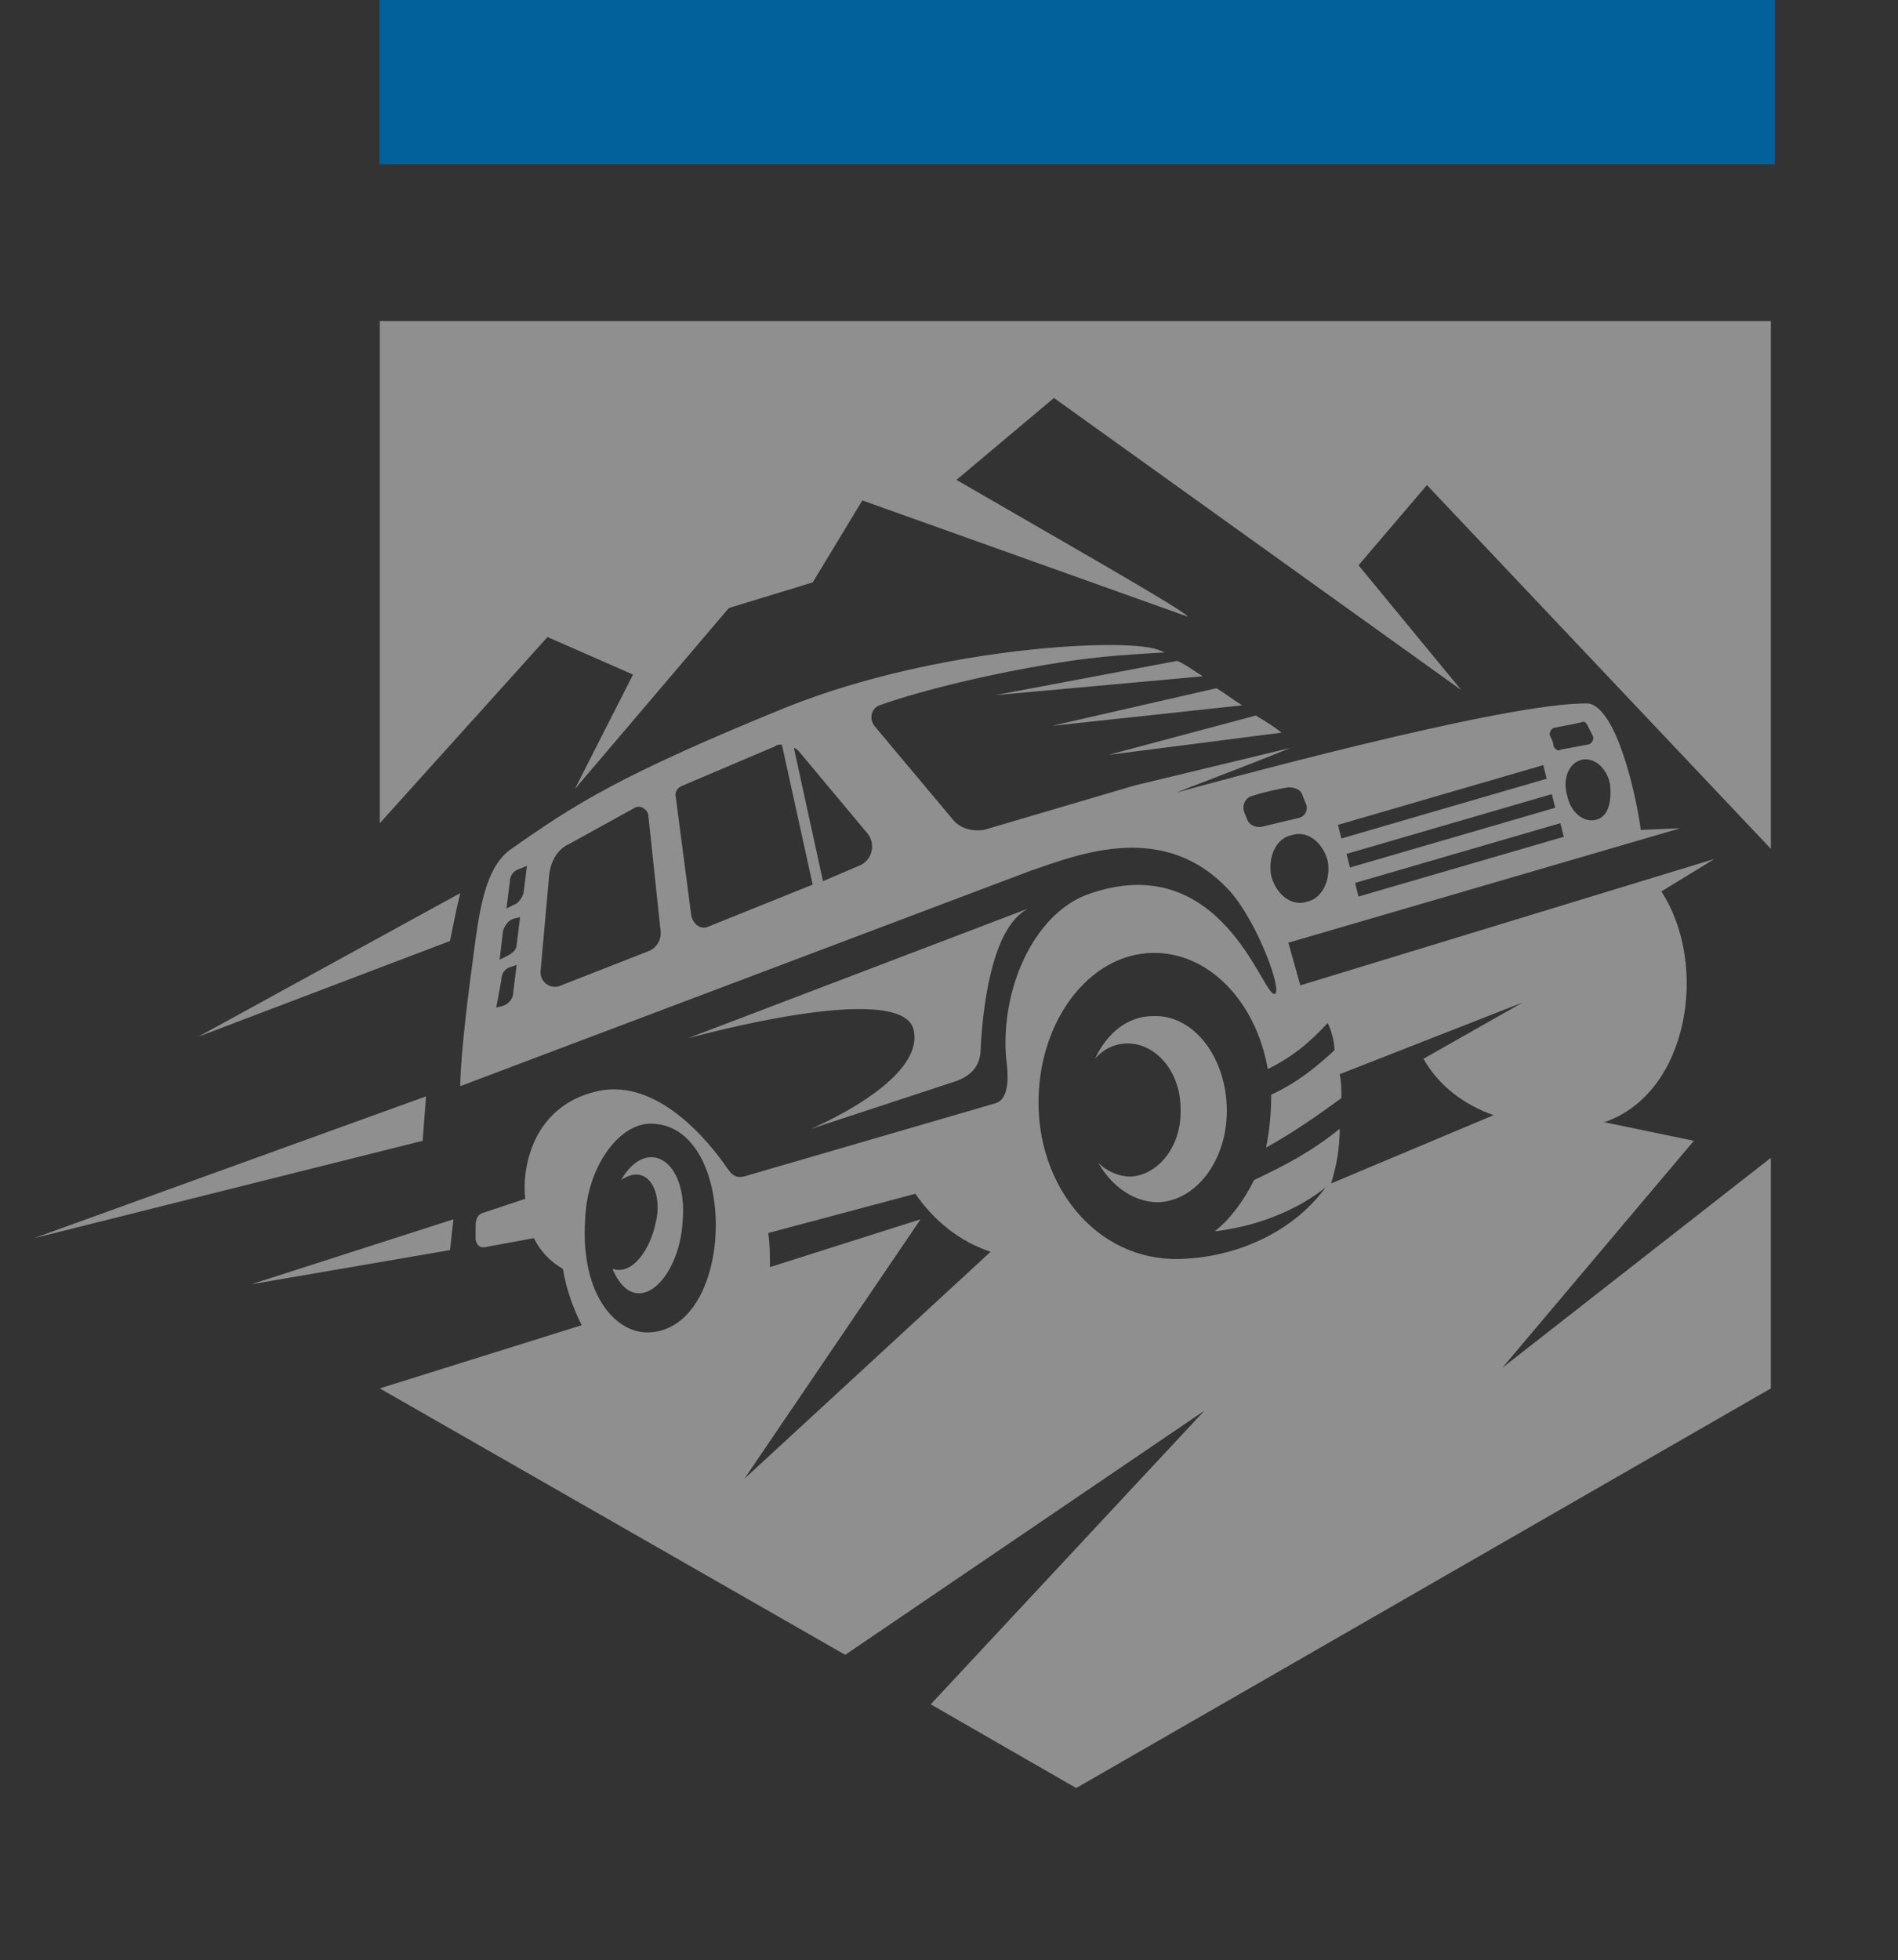
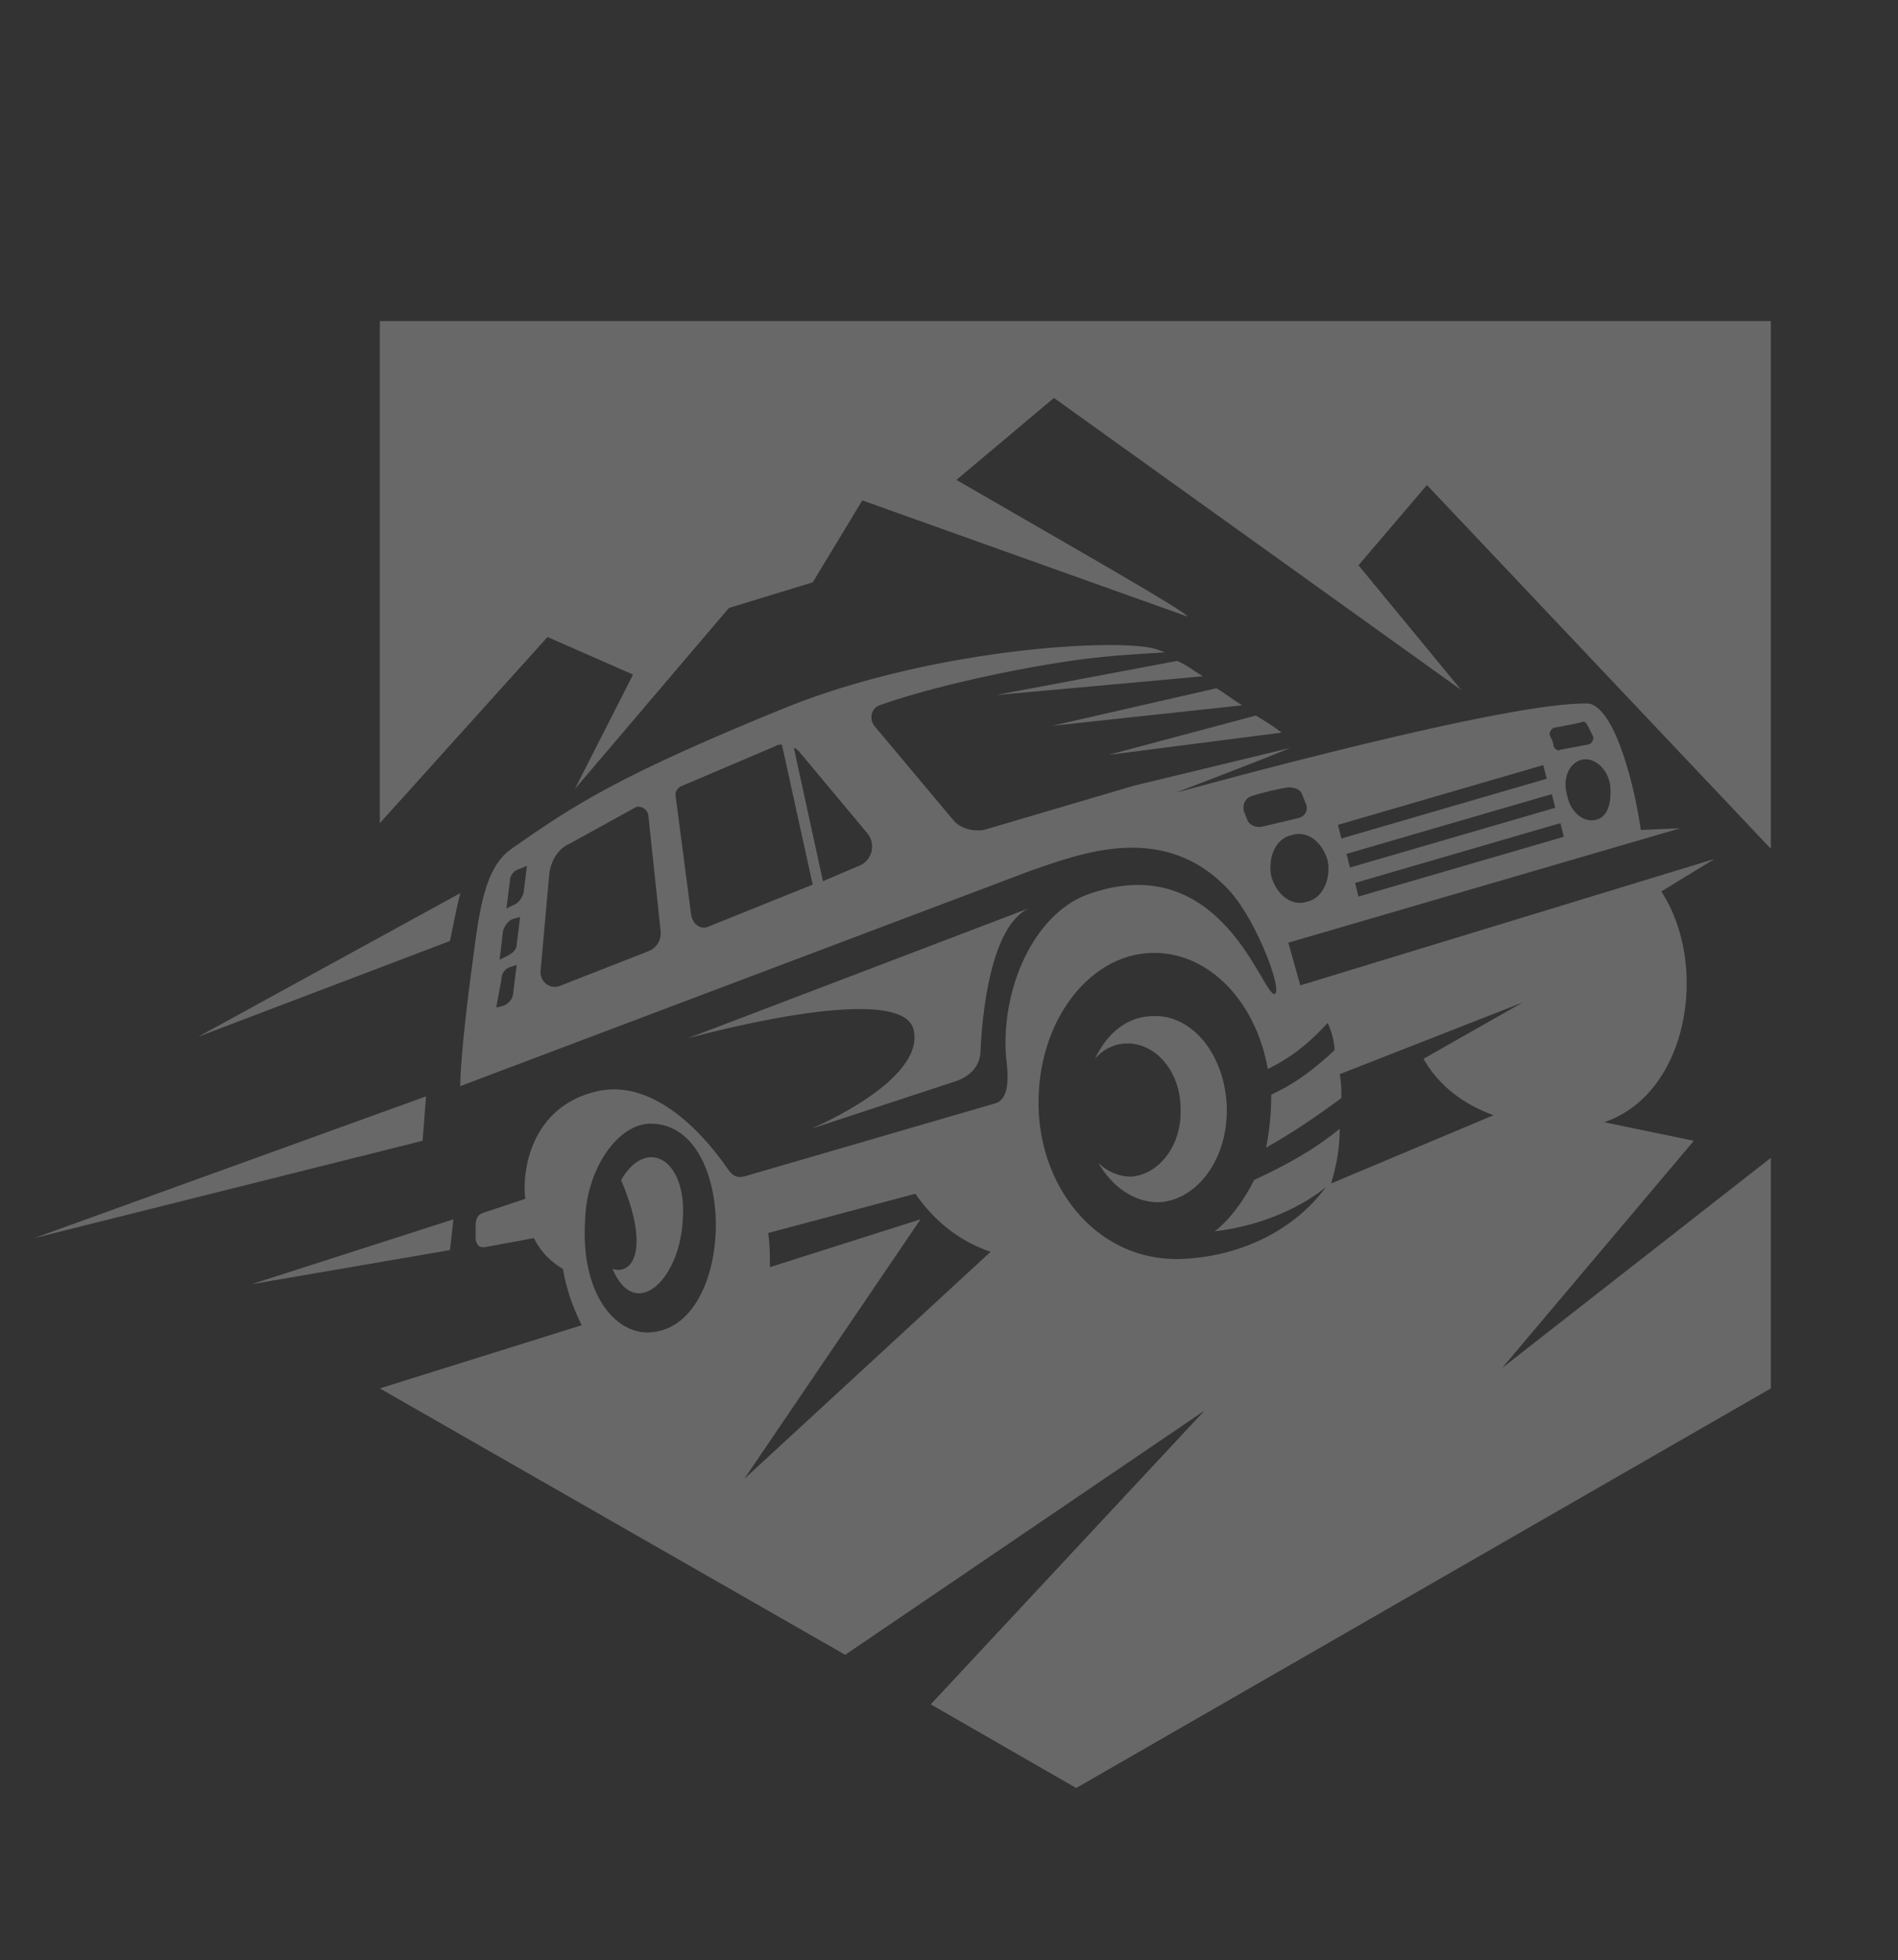
<svg xmlns="http://www.w3.org/2000/svg" width="185" height="191" viewBox="0 0 185 191" fill="none">
  <rect x="0" y="0" width="185" height="191" fill="#333333" stroke="none" />
  <g style="mix-blend-mode:overlay; opacity: 0.27;">
-     <path fill-rule="evenodd" clip-rule="evenodd" d="M61.704 65.735L56.034 76.884L71.043 59.245L79.215 56.749L84.051 48.761L115.737 60.077C115.904 59.744 102.395 52.089 93.223 46.764L102.729 38.777L142.42 67.233L132.414 55.085L139.084 47.264L172.605 82.709V31.288H37.022V80.213L53.366 62.074L61.704 65.735Z" fill="#F9F9F9" />
-     <path fill-rule="evenodd" clip-rule="evenodd" d="M37.022 135.294L56.701 129.137C55.867 127.473 55.2 125.642 54.867 123.646C53.699 122.98 52.699 121.981 52.032 120.65L47.529 121.482C46.862 121.649 46.528 121.482 46.361 120.817V119.485C46.361 118.82 46.528 118.32 47.195 118.154L51.198 116.823C50.864 114.16 51.698 107.837 58.202 106.339C64.039 105.008 69.042 111.165 70.876 113.827C71.543 114.826 72.044 114.826 73.044 114.493L97.059 107.504C98.56 107.005 98.226 104.342 98.059 103.011C97.559 96.354 100.728 89.199 105.897 87.202C119.072 82.376 123.075 97.186 124.242 96.854C125.076 96.687 122.574 89.864 119.906 86.869C113.569 79.88 105.23 83.208 100.394 84.872L44.861 105.84C44.861 103.843 45.361 98.85 46.028 94.025C46.695 88.866 47.195 84.539 49.864 82.709C56.034 78.382 60.37 75.553 76.713 68.897C91.722 62.906 110.567 62.074 113.069 63.405C113.235 63.405 113.402 63.572 113.569 63.572C110.901 63.738 107.232 63.904 103.229 64.57C96.892 65.569 89.888 67.233 85.719 68.73C84.885 69.063 84.718 70.062 85.218 70.727L92.89 79.88C93.557 80.712 94.724 81.045 95.891 80.878L110.567 76.552L125.743 72.891C121.74 74.555 114.569 77.217 114.736 77.217C116.571 76.718 147.256 68.231 154.927 68.564C157.595 69.23 159.43 77.217 159.93 80.878L163.766 80.712L125.576 91.861L126.743 96.022L167.101 83.707L161.931 86.869C166.601 94.025 164.6 106.505 156.428 109.334H156.261L165.1 111.165L146.422 133.297L172.605 112.829V135.294L104.897 174.234L90.722 166.08L117.404 137.458L82.383 161.254L37.022 135.294ZM41.525 106.838L3.335 120.65L41.192 111.165L41.525 106.838ZM44.861 87.035L19.345 101.014L43.86 91.695C44.193 90.031 44.527 88.367 44.861 87.035ZM44.193 118.82L24.515 125.143L43.86 121.815L44.193 118.82ZM75.046 123.479L89.721 118.82L72.544 144.114L96.558 121.981C93.557 120.983 91.055 118.986 89.221 116.324L74.879 120.151C75.046 121.316 75.046 122.314 75.046 123.479ZM129.745 115.325L145.588 108.669C142.753 107.67 140.252 105.84 138.751 103.177L148.423 97.686L130.579 104.675C130.746 105.507 130.746 106.173 130.746 107.005C128.244 108.835 126.076 110.333 123.408 111.83C123.742 110.166 123.908 108.502 123.908 106.672C126.41 105.507 128.078 104.176 130.079 102.345C130.079 101.513 129.745 100.348 129.412 99.683C127.577 101.679 125.91 103.011 123.575 104.176C122.407 97.519 117.738 92.693 112.235 92.86C106.064 93.026 101.061 99.683 101.228 107.837C101.395 116.157 107.398 123.313 115.737 122.647C121.073 122.314 126.243 119.818 129.245 115.658C129.245 115.658 125.409 119.153 118.405 119.985C119.906 118.82 121.24 116.989 122.241 114.992C125.409 113.495 127.911 112.163 130.579 110C130.579 111.997 130.246 113.661 129.745 115.325ZM124.909 71.393C124.075 70.727 123.241 70.228 122.407 69.729L108.065 73.556L124.909 71.393ZM121.073 68.73C120.24 68.231 119.406 67.566 118.572 67.066L102.562 70.727L121.073 68.73ZM117.238 65.901C116.404 65.402 115.57 64.737 114.736 64.404L97.059 67.732L117.238 65.901ZM79.048 110L93.223 105.34C94.557 104.841 95.391 104.009 95.558 102.678C95.725 98.684 96.558 90.364 100.227 88.533L67.041 101.18C67.041 101.18 87.887 95.356 89.054 100.348C90.221 105.34 79.048 110 79.048 110ZM119.572 107.837C119.406 102.844 116.237 98.85 112.401 99.017C109.9 99.017 107.899 100.681 106.731 103.177C107.565 102.179 108.733 101.679 109.9 101.679C112.735 101.679 115.07 104.508 115.07 108.003C115.236 111.664 112.902 114.493 110.233 114.659C109.066 114.659 107.899 114.16 107.065 113.328C108.399 115.658 110.567 117.156 112.902 117.156C116.737 116.989 119.739 112.829 119.572 107.837ZM50.03 96.687L50.364 94.025L49.864 94.191C49.197 94.358 48.863 94.857 48.863 95.522L48.363 98.185L49.03 98.019C49.53 97.852 50.03 97.353 50.03 96.687ZM50.364 92.028L50.697 89.365L50.03 89.532C49.53 89.698 49.197 90.197 49.03 90.696L48.696 93.525L49.363 93.193C50.03 92.86 50.364 92.527 50.364 92.028ZM51.031 87.035L51.364 84.373L50.531 84.706C50.03 84.872 49.697 85.371 49.697 85.871L49.363 88.533L50.03 88.2C50.531 88.034 50.864 87.535 51.031 87.035ZM63.205 92.693C64.039 92.361 64.539 91.528 64.372 90.53L63.205 79.547C63.205 78.881 62.371 78.382 61.871 78.715L55.534 82.21C54.366 82.709 53.699 83.874 53.532 85.205L52.699 94.524C52.532 95.689 53.699 96.521 54.7 96.022L63.205 92.693ZM68.875 90.364L79.215 86.203L76.213 72.558C76.046 72.558 75.713 72.558 75.546 72.724L66.54 76.552C66.04 76.718 65.707 77.217 65.873 77.716L67.374 89.199C67.541 90.031 68.208 90.53 68.875 90.364ZM83.717 84.373C85.052 83.874 85.385 82.21 84.551 81.211L77.88 73.223C77.714 73.057 77.547 72.891 77.38 72.891L80.215 85.871L83.717 84.373ZM131.246 83.208L131.58 84.539L151.592 78.715L151.258 77.384L131.246 83.208ZM132.414 87.368L152.426 81.544L152.092 80.213L132.08 86.037L132.414 87.368ZM156.928 76.385C156.595 74.721 155.261 73.723 154.093 74.055C152.926 74.388 152.259 75.886 152.759 77.55C153.093 79.214 154.427 80.213 155.594 79.88C156.928 79.547 157.095 77.716 156.928 76.385ZM151.592 70.894C151.258 70.894 150.925 71.393 151.092 71.726C151.258 72.058 151.425 72.391 151.425 72.724C151.592 73.057 151.925 73.223 152.092 73.057L154.76 72.558C155.094 72.558 155.427 72.058 155.261 71.726L154.76 70.727C154.594 70.394 154.427 70.228 154.093 70.394C153.426 70.561 152.426 70.727 151.592 70.894ZM150.424 74.555L130.412 80.379L130.746 81.71L150.758 75.886L150.424 74.555ZM121.574 79.88C121.74 80.379 122.407 80.712 123.075 80.545L126.577 79.713C127.244 79.547 127.577 78.881 127.244 78.216L126.91 77.384C126.743 76.884 126.076 76.718 125.576 76.718C124.575 76.884 123.075 77.217 122.074 77.55C121.407 77.716 121.073 78.382 121.24 79.048L121.574 79.88ZM123.908 85.371C124.409 87.202 125.91 88.367 127.411 87.868C128.911 87.535 129.745 85.704 129.412 83.874C128.911 82.043 127.411 80.878 125.91 81.377C124.242 81.71 123.575 83.707 123.908 85.371ZM63.705 129.803C71.877 128.804 71.877 109.168 63.205 109.501C60.203 109.667 57.201 113.827 57.035 118.82C56.534 126.308 60.203 130.302 63.705 129.803ZM66.54 118.986C67.041 112.995 63.038 110.666 60.537 114.992C63.205 113.162 64.706 116.324 63.872 119.319C63.372 121.649 61.704 124.311 59.703 123.646C61.871 128.804 66.207 124.81 66.54 118.986Z" fill="#F9F9F9" />
+     <path fill-rule="evenodd" clip-rule="evenodd" d="M37.022 135.294L56.701 129.137C55.867 127.473 55.2 125.642 54.867 123.646C53.699 122.98 52.699 121.981 52.032 120.65L47.529 121.482C46.862 121.649 46.528 121.482 46.361 120.817V119.485C46.361 118.82 46.528 118.32 47.195 118.154L51.198 116.823C50.864 114.16 51.698 107.837 58.202 106.339C64.039 105.008 69.042 111.165 70.876 113.827C71.543 114.826 72.044 114.826 73.044 114.493L97.059 107.504C98.56 107.005 98.226 104.342 98.059 103.011C97.559 96.354 100.728 89.199 105.897 87.202C119.072 82.376 123.075 97.186 124.242 96.854C125.076 96.687 122.574 89.864 119.906 86.869C113.569 79.88 105.23 83.208 100.394 84.872L44.861 105.84C44.861 103.843 45.361 98.85 46.028 94.025C46.695 88.866 47.195 84.539 49.864 82.709C56.034 78.382 60.37 75.553 76.713 68.897C91.722 62.906 110.567 62.074 113.069 63.405C113.235 63.405 113.402 63.572 113.569 63.572C110.901 63.738 107.232 63.904 103.229 64.57C96.892 65.569 89.888 67.233 85.719 68.73C84.885 69.063 84.718 70.062 85.218 70.727L92.89 79.88C93.557 80.712 94.724 81.045 95.891 80.878L110.567 76.552L125.743 72.891C121.74 74.555 114.569 77.217 114.736 77.217C116.571 76.718 147.256 68.231 154.927 68.564C157.595 69.23 159.43 77.217 159.93 80.878L163.766 80.712L125.576 91.861L126.743 96.022L167.101 83.707L161.931 86.869C166.601 94.025 164.6 106.505 156.428 109.334H156.261L165.1 111.165L146.422 133.297L172.605 112.829V135.294L104.897 174.234L90.722 166.08L117.404 137.458L82.383 161.254L37.022 135.294ZM41.525 106.838L3.335 120.65L41.192 111.165L41.525 106.838ZM44.861 87.035L19.345 101.014L43.86 91.695C44.193 90.031 44.527 88.367 44.861 87.035ZM44.193 118.82L24.515 125.143L43.86 121.815L44.193 118.82ZM75.046 123.479L89.721 118.82L72.544 144.114L96.558 121.981C93.557 120.983 91.055 118.986 89.221 116.324L74.879 120.151C75.046 121.316 75.046 122.314 75.046 123.479ZM129.745 115.325L145.588 108.669C142.753 107.67 140.252 105.84 138.751 103.177L148.423 97.686L130.579 104.675C130.746 105.507 130.746 106.173 130.746 107.005C128.244 108.835 126.076 110.333 123.408 111.83C123.742 110.166 123.908 108.502 123.908 106.672C126.41 105.507 128.078 104.176 130.079 102.345C130.079 101.513 129.745 100.348 129.412 99.683C127.577 101.679 125.91 103.011 123.575 104.176C122.407 97.519 117.738 92.693 112.235 92.86C106.064 93.026 101.061 99.683 101.228 107.837C101.395 116.157 107.398 123.313 115.737 122.647C121.073 122.314 126.243 119.818 129.245 115.658C129.245 115.658 125.409 119.153 118.405 119.985C119.906 118.82 121.24 116.989 122.241 114.992C125.409 113.495 127.911 112.163 130.579 110C130.579 111.997 130.246 113.661 129.745 115.325ZM124.909 71.393C124.075 70.727 123.241 70.228 122.407 69.729L108.065 73.556L124.909 71.393ZM121.073 68.73C120.24 68.231 119.406 67.566 118.572 67.066L102.562 70.727L121.073 68.73ZM117.238 65.901C116.404 65.402 115.57 64.737 114.736 64.404L97.059 67.732L117.238 65.901ZM79.048 110L93.223 105.34C94.557 104.841 95.391 104.009 95.558 102.678C95.725 98.684 96.558 90.364 100.227 88.533L67.041 101.18C67.041 101.18 87.887 95.356 89.054 100.348C90.221 105.34 79.048 110 79.048 110ZM119.572 107.837C119.406 102.844 116.237 98.85 112.401 99.017C109.9 99.017 107.899 100.681 106.731 103.177C107.565 102.179 108.733 101.679 109.9 101.679C112.735 101.679 115.07 104.508 115.07 108.003C115.236 111.664 112.902 114.493 110.233 114.659C109.066 114.659 107.899 114.16 107.065 113.328C108.399 115.658 110.567 117.156 112.902 117.156C116.737 116.989 119.739 112.829 119.572 107.837ZM50.03 96.687L50.364 94.025L49.864 94.191C49.197 94.358 48.863 94.857 48.863 95.522L48.363 98.185L49.03 98.019C49.53 97.852 50.03 97.353 50.03 96.687ZM50.364 92.028L50.697 89.365L50.03 89.532C49.53 89.698 49.197 90.197 49.03 90.696L48.696 93.525L49.363 93.193C50.03 92.86 50.364 92.527 50.364 92.028ZM51.031 87.035L51.364 84.373L50.531 84.706C50.03 84.872 49.697 85.371 49.697 85.871L49.363 88.533L50.03 88.2C50.531 88.034 50.864 87.535 51.031 87.035ZM63.205 92.693C64.039 92.361 64.539 91.528 64.372 90.53L63.205 79.547C63.205 78.881 62.371 78.382 61.871 78.715L55.534 82.21C54.366 82.709 53.699 83.874 53.532 85.205L52.699 94.524C52.532 95.689 53.699 96.521 54.7 96.022L63.205 92.693ZM68.875 90.364L79.215 86.203L76.213 72.558C76.046 72.558 75.713 72.558 75.546 72.724L66.54 76.552C66.04 76.718 65.707 77.217 65.873 77.716L67.374 89.199C67.541 90.031 68.208 90.53 68.875 90.364ZM83.717 84.373C85.052 83.874 85.385 82.21 84.551 81.211L77.88 73.223C77.714 73.057 77.547 72.891 77.38 72.891L80.215 85.871L83.717 84.373ZM131.246 83.208L131.58 84.539L151.592 78.715L151.258 77.384L131.246 83.208ZM132.414 87.368L152.426 81.544L152.092 80.213L132.08 86.037L132.414 87.368ZM156.928 76.385C156.595 74.721 155.261 73.723 154.093 74.055C152.926 74.388 152.259 75.886 152.759 77.55C153.093 79.214 154.427 80.213 155.594 79.88C156.928 79.547 157.095 77.716 156.928 76.385ZM151.592 70.894C151.258 70.894 150.925 71.393 151.092 71.726C151.258 72.058 151.425 72.391 151.425 72.724C151.592 73.057 151.925 73.223 152.092 73.057L154.76 72.558C155.094 72.558 155.427 72.058 155.261 71.726L154.76 70.727C154.594 70.394 154.427 70.228 154.093 70.394C153.426 70.561 152.426 70.727 151.592 70.894ZM150.424 74.555L130.412 80.379L130.746 81.71L150.758 75.886L150.424 74.555ZM121.574 79.88C121.74 80.379 122.407 80.712 123.075 80.545L126.577 79.713C127.244 79.547 127.577 78.881 127.244 78.216L126.91 77.384C126.743 76.884 126.076 76.718 125.576 76.718C124.575 76.884 123.075 77.217 122.074 77.55C121.407 77.716 121.073 78.382 121.24 79.048L121.574 79.88ZM123.908 85.371C124.409 87.202 125.91 88.367 127.411 87.868C128.911 87.535 129.745 85.704 129.412 83.874C128.911 82.043 127.411 80.878 125.91 81.377C124.242 81.71 123.575 83.707 123.908 85.371ZM63.705 129.803C71.877 128.804 71.877 109.168 63.205 109.501C60.203 109.667 57.201 113.827 57.035 118.82C56.534 126.308 60.203 130.302 63.705 129.803ZM66.54 118.986C67.041 112.995 63.038 110.666 60.537 114.992C63.372 121.649 61.704 124.311 59.703 123.646C61.871 128.804 66.207 124.81 66.54 118.986Z" fill="#F9F9F9" />
  </g>
  <g opacity="0.27">
    <g style="mix-blend-mode:overlay">
      <path fill-rule="evenodd" clip-rule="evenodd" d="M61.704 65.735L56.034 76.884L71.043 59.245L79.215 56.749L84.051 48.761L115.737 60.077C115.904 59.744 102.395 52.089 93.223 46.764L102.729 38.777L142.42 67.233L132.414 55.085L139.084 47.264L172.605 82.709V31.288H37.022V80.213L53.366 62.074L61.704 65.735Z" fill="#F9F9F9" />
-       <path fill-rule="evenodd" clip-rule="evenodd" d="M37.022 135.294L56.701 129.137C55.867 127.473 55.2 125.642 54.867 123.646C53.699 122.98 52.699 121.981 52.032 120.65L47.529 121.482C46.862 121.649 46.528 121.482 46.361 120.817V119.485C46.361 118.82 46.528 118.32 47.195 118.154L51.198 116.823C50.864 114.16 51.698 107.837 58.202 106.339C64.039 105.008 69.042 111.165 70.876 113.827C71.543 114.826 72.044 114.826 73.044 114.493L97.059 107.504C98.56 107.005 98.226 104.342 98.059 103.011C97.559 96.354 100.728 89.199 105.897 87.202C119.072 82.376 123.075 97.186 124.242 96.854C125.076 96.687 122.574 89.864 119.906 86.869C113.569 79.88 105.23 83.208 100.394 84.872L44.861 105.84C44.861 103.843 45.361 98.85 46.028 94.025C46.695 88.866 47.195 84.539 49.864 82.709C56.034 78.382 60.37 75.553 76.713 68.897C91.722 62.906 110.567 62.074 113.069 63.405C113.235 63.405 113.402 63.572 113.569 63.572C110.901 63.738 107.232 63.904 103.229 64.57C96.892 65.569 89.888 67.233 85.719 68.73C84.885 69.063 84.718 70.062 85.218 70.727L92.89 79.88C93.557 80.712 94.724 81.045 95.891 80.878L110.567 76.552L125.743 72.891C121.74 74.555 114.569 77.217 114.736 77.217C116.571 76.718 147.256 68.231 154.927 68.564C157.595 69.23 159.43 77.217 159.93 80.878L163.766 80.712L125.576 91.861L126.743 96.022L167.101 83.707L161.931 86.869C166.601 94.025 164.6 106.505 156.428 109.334H156.261L165.1 111.165L146.422 133.297L172.605 112.829V135.294L104.897 174.234L90.722 166.08L117.404 137.458L82.383 161.254L37.022 135.294ZM41.525 106.838L3.335 120.65L41.192 111.165L41.525 106.838ZM44.861 87.035L19.345 101.014L43.86 91.695C44.193 90.031 44.527 88.367 44.861 87.035ZM44.193 118.82L24.515 125.143L43.86 121.815L44.193 118.82ZM75.046 123.479L89.721 118.82L72.544 144.114L96.558 121.981C93.557 120.983 91.055 118.986 89.221 116.324L74.879 120.151C75.046 121.316 75.046 122.314 75.046 123.479ZM129.745 115.325L145.588 108.669C142.753 107.67 140.252 105.84 138.751 103.177L148.423 97.686L130.579 104.675C130.746 105.507 130.746 106.173 130.746 107.005C128.244 108.835 126.076 110.333 123.408 111.83C123.742 110.166 123.908 108.502 123.908 106.672C126.41 105.507 128.078 104.176 130.079 102.345C130.079 101.513 129.745 100.348 129.412 99.683C127.577 101.679 125.91 103.011 123.575 104.176C122.407 97.519 117.738 92.693 112.235 92.86C106.064 93.026 101.061 99.683 101.228 107.837C101.395 116.157 107.398 123.313 115.737 122.647C121.073 122.314 126.243 119.818 129.245 115.658C129.245 115.658 125.409 119.153 118.405 119.985C119.906 118.82 121.24 116.989 122.241 114.992C125.409 113.495 127.911 112.163 130.579 110C130.579 111.997 130.246 113.661 129.745 115.325ZM124.909 71.393C124.075 70.727 123.241 70.228 122.407 69.729L108.065 73.556L124.909 71.393ZM121.073 68.73C120.24 68.231 119.406 67.566 118.572 67.066L102.562 70.727L121.073 68.73ZM117.238 65.901C116.404 65.402 115.57 64.737 114.736 64.404L97.059 67.732L117.238 65.901ZM79.048 110L93.223 105.34C94.557 104.841 95.391 104.009 95.558 102.678C95.725 98.684 96.558 90.364 100.227 88.533L67.041 101.18C67.041 101.18 87.887 95.356 89.054 100.348C90.221 105.34 79.048 110 79.048 110ZM119.572 107.837C119.406 102.844 116.237 98.85 112.401 99.017C109.9 99.017 107.899 100.681 106.731 103.177C107.565 102.179 108.733 101.679 109.9 101.679C112.735 101.679 115.07 104.508 115.07 108.003C115.236 111.664 112.902 114.493 110.233 114.659C109.066 114.659 107.899 114.16 107.065 113.328C108.399 115.658 110.567 117.156 112.902 117.156C116.737 116.989 119.739 112.829 119.572 107.837ZM50.03 96.687L50.364 94.025L49.864 94.191C49.197 94.358 48.863 94.857 48.863 95.522L48.363 98.185L49.03 98.019C49.53 97.852 50.03 97.353 50.03 96.687ZM50.364 92.028L50.697 89.365L50.03 89.532C49.53 89.698 49.197 90.197 49.03 90.696L48.696 93.525L49.363 93.193C50.03 92.86 50.364 92.527 50.364 92.028ZM51.031 87.035L51.364 84.373L50.531 84.706C50.03 84.872 49.697 85.371 49.697 85.871L49.363 88.533L50.03 88.2C50.531 88.034 50.864 87.535 51.031 87.035ZM63.205 92.693C64.039 92.361 64.539 91.528 64.372 90.53L63.205 79.547C63.205 78.881 62.371 78.382 61.871 78.715L55.534 82.21C54.366 82.709 53.699 83.874 53.532 85.205L52.699 94.524C52.532 95.689 53.699 96.521 54.7 96.022L63.205 92.693ZM68.875 90.364L79.215 86.203L76.213 72.558C76.046 72.558 75.713 72.558 75.546 72.724L66.54 76.552C66.04 76.718 65.707 77.217 65.873 77.716L67.374 89.199C67.541 90.031 68.208 90.53 68.875 90.364ZM83.717 84.373C85.052 83.874 85.385 82.21 84.551 81.211L77.88 73.223C77.714 73.057 77.547 72.891 77.38 72.891L80.215 85.871L83.717 84.373ZM131.246 83.208L131.58 84.539L151.592 78.715L151.258 77.384L131.246 83.208ZM132.414 87.368L152.426 81.544L152.092 80.213L132.08 86.037L132.414 87.368ZM156.928 76.385C156.595 74.721 155.261 73.723 154.093 74.055C152.926 74.388 152.259 75.886 152.759 77.55C153.093 79.214 154.427 80.213 155.594 79.88C156.928 79.547 157.095 77.716 156.928 76.385ZM151.592 70.894C151.258 70.894 150.925 71.393 151.092 71.726C151.258 72.058 151.425 72.391 151.425 72.724C151.592 73.057 151.925 73.223 152.092 73.057L154.76 72.558C155.094 72.558 155.427 72.058 155.261 71.726L154.76 70.727C154.594 70.394 154.427 70.228 154.093 70.394C153.426 70.561 152.426 70.727 151.592 70.894ZM150.424 74.555L130.412 80.379L130.746 81.71L150.758 75.886L150.424 74.555ZM121.574 79.88C121.74 80.379 122.407 80.712 123.075 80.545L126.577 79.713C127.244 79.547 127.577 78.881 127.244 78.216L126.91 77.384C126.743 76.884 126.076 76.718 125.576 76.718C124.575 76.884 123.075 77.217 122.074 77.55C121.407 77.716 121.073 78.382 121.24 79.048L121.574 79.88ZM123.908 85.371C124.409 87.202 125.91 88.367 127.411 87.868C128.911 87.535 129.745 85.704 129.412 83.874C128.911 82.043 127.411 80.878 125.91 81.377C124.242 81.71 123.575 83.707 123.908 85.371ZM63.705 129.803C71.877 128.804 71.877 109.168 63.205 109.501C60.203 109.667 57.201 113.827 57.035 118.82C56.534 126.308 60.203 130.302 63.705 129.803ZM66.54 118.986C67.041 112.995 63.038 110.666 60.537 114.992C63.205 113.162 64.706 116.324 63.872 119.319C63.372 121.649 61.704 124.311 59.703 123.646C61.871 128.804 66.207 124.81 66.54 118.986Z" fill="#F9F9F9" />
    </g>
  </g>
-   <rect x="37" width="136" height="16" fill="#02619B" />
</svg>